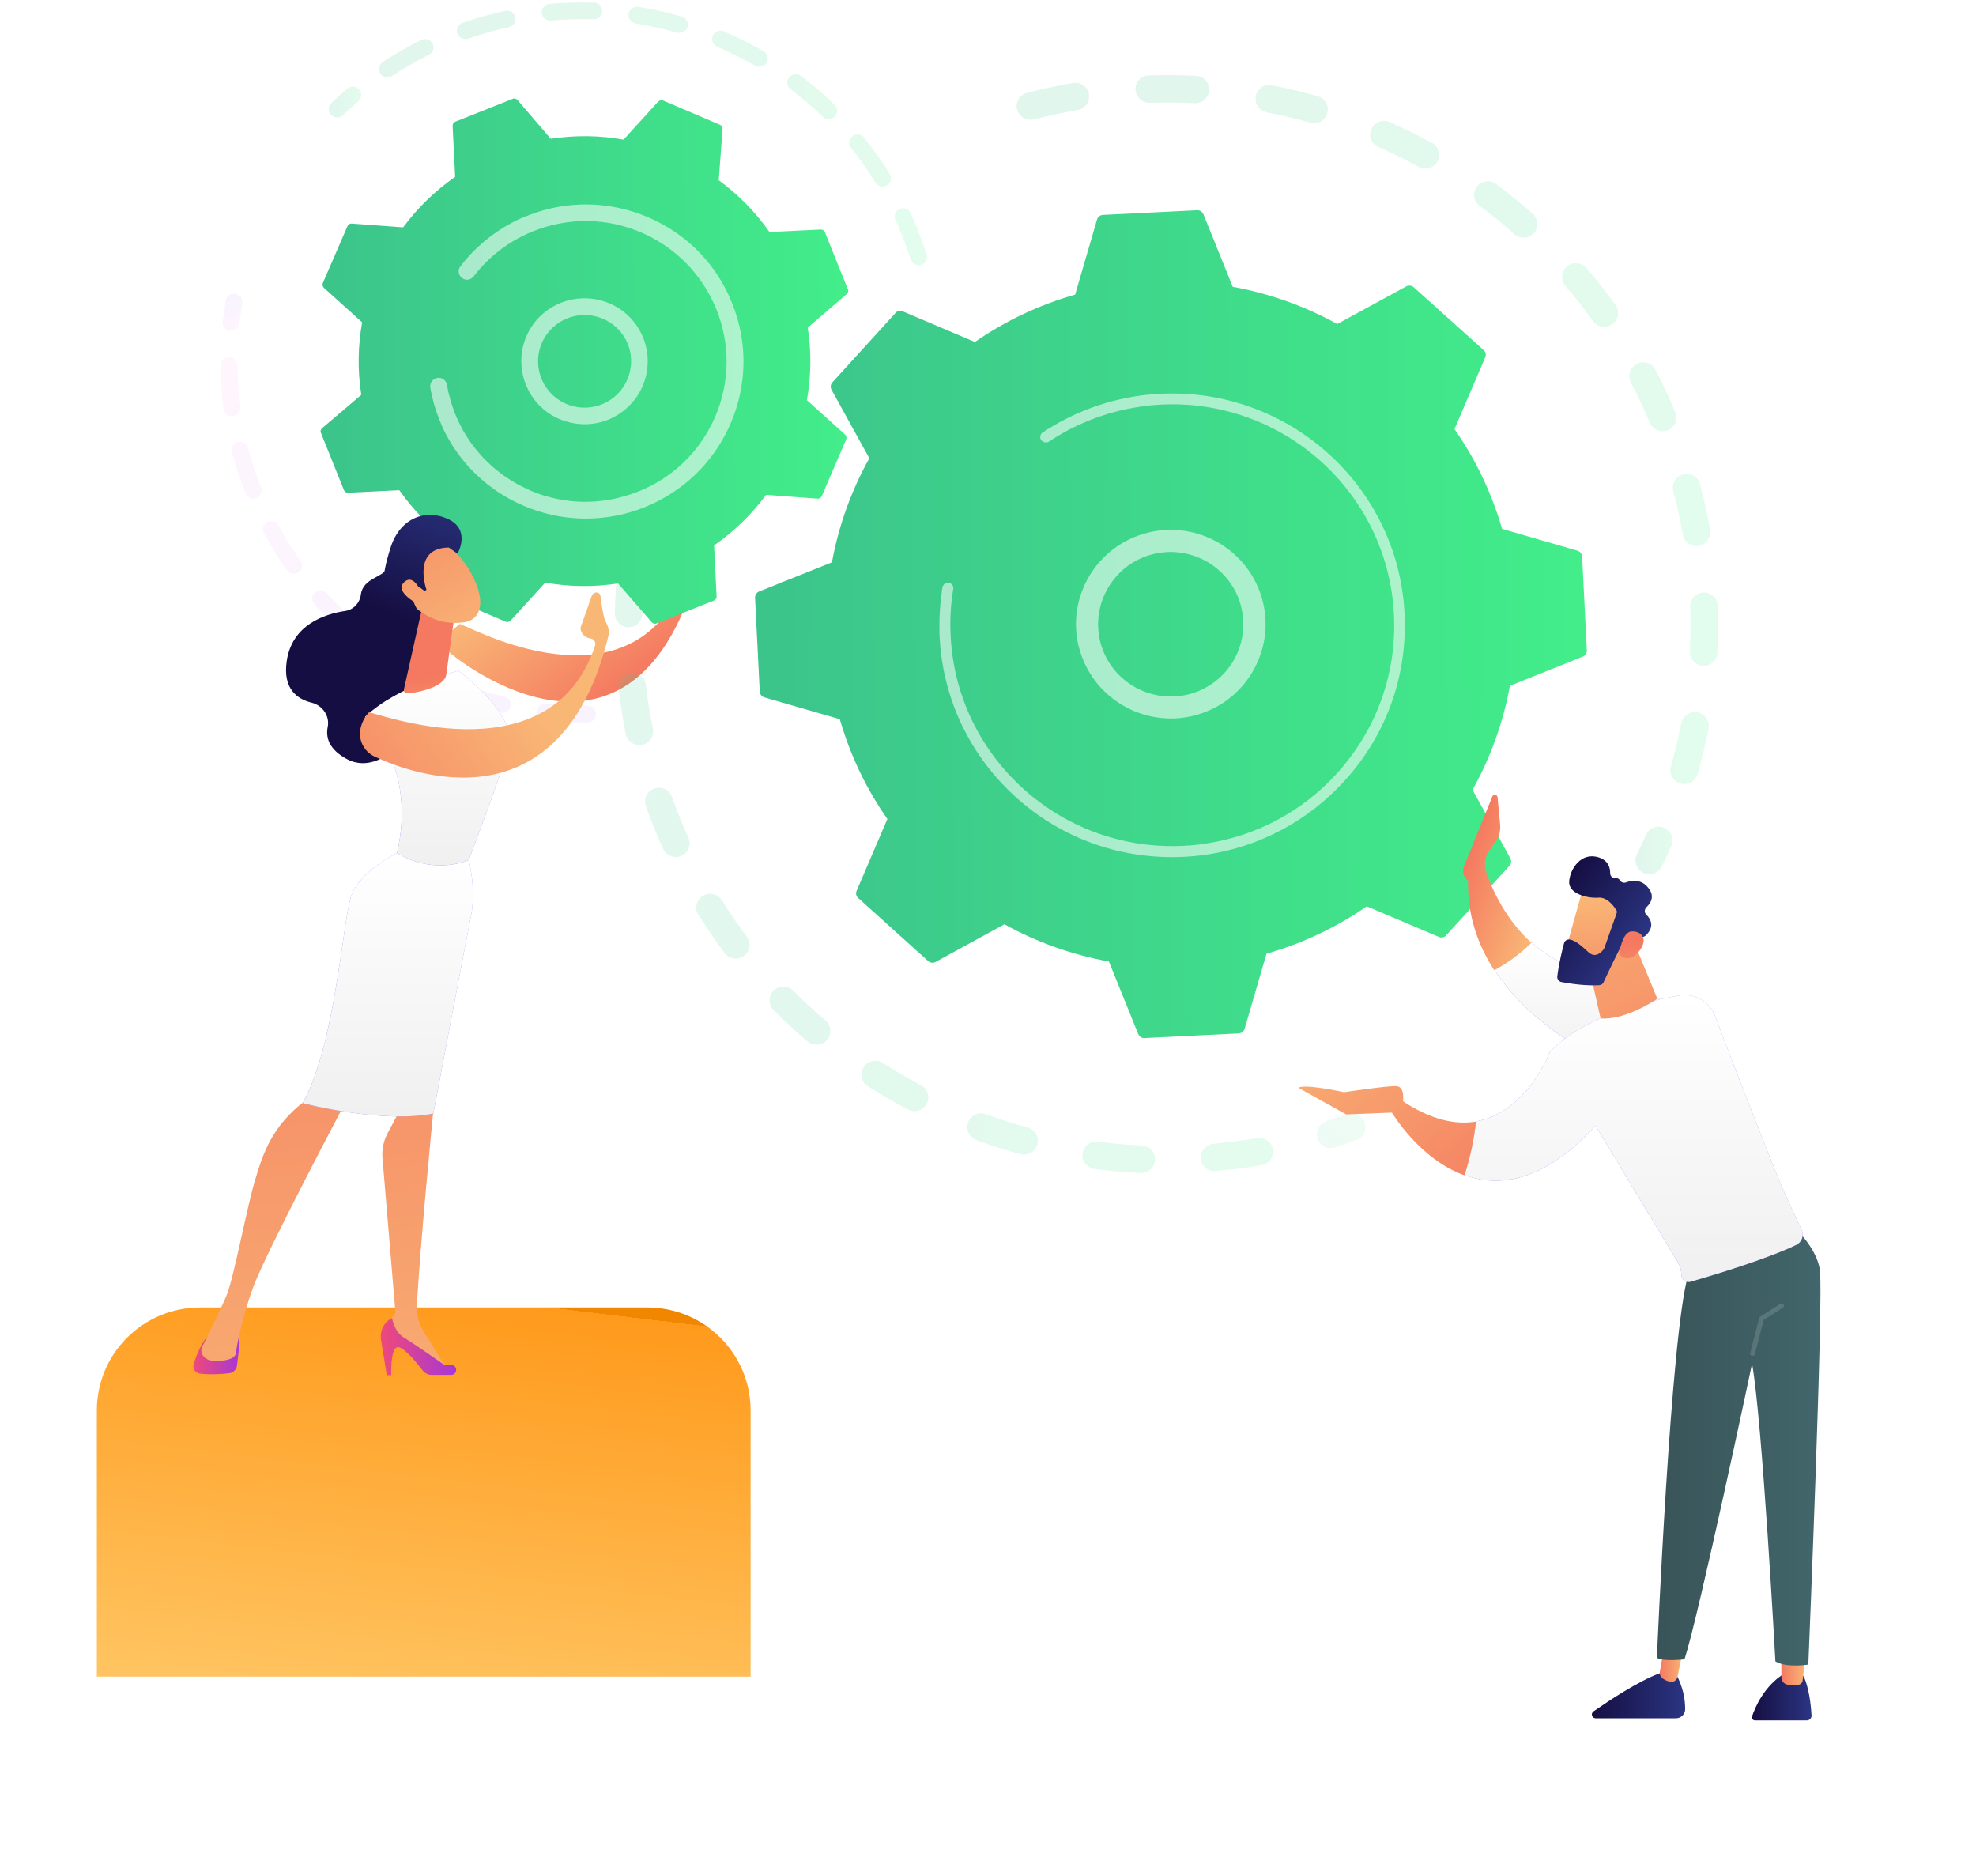
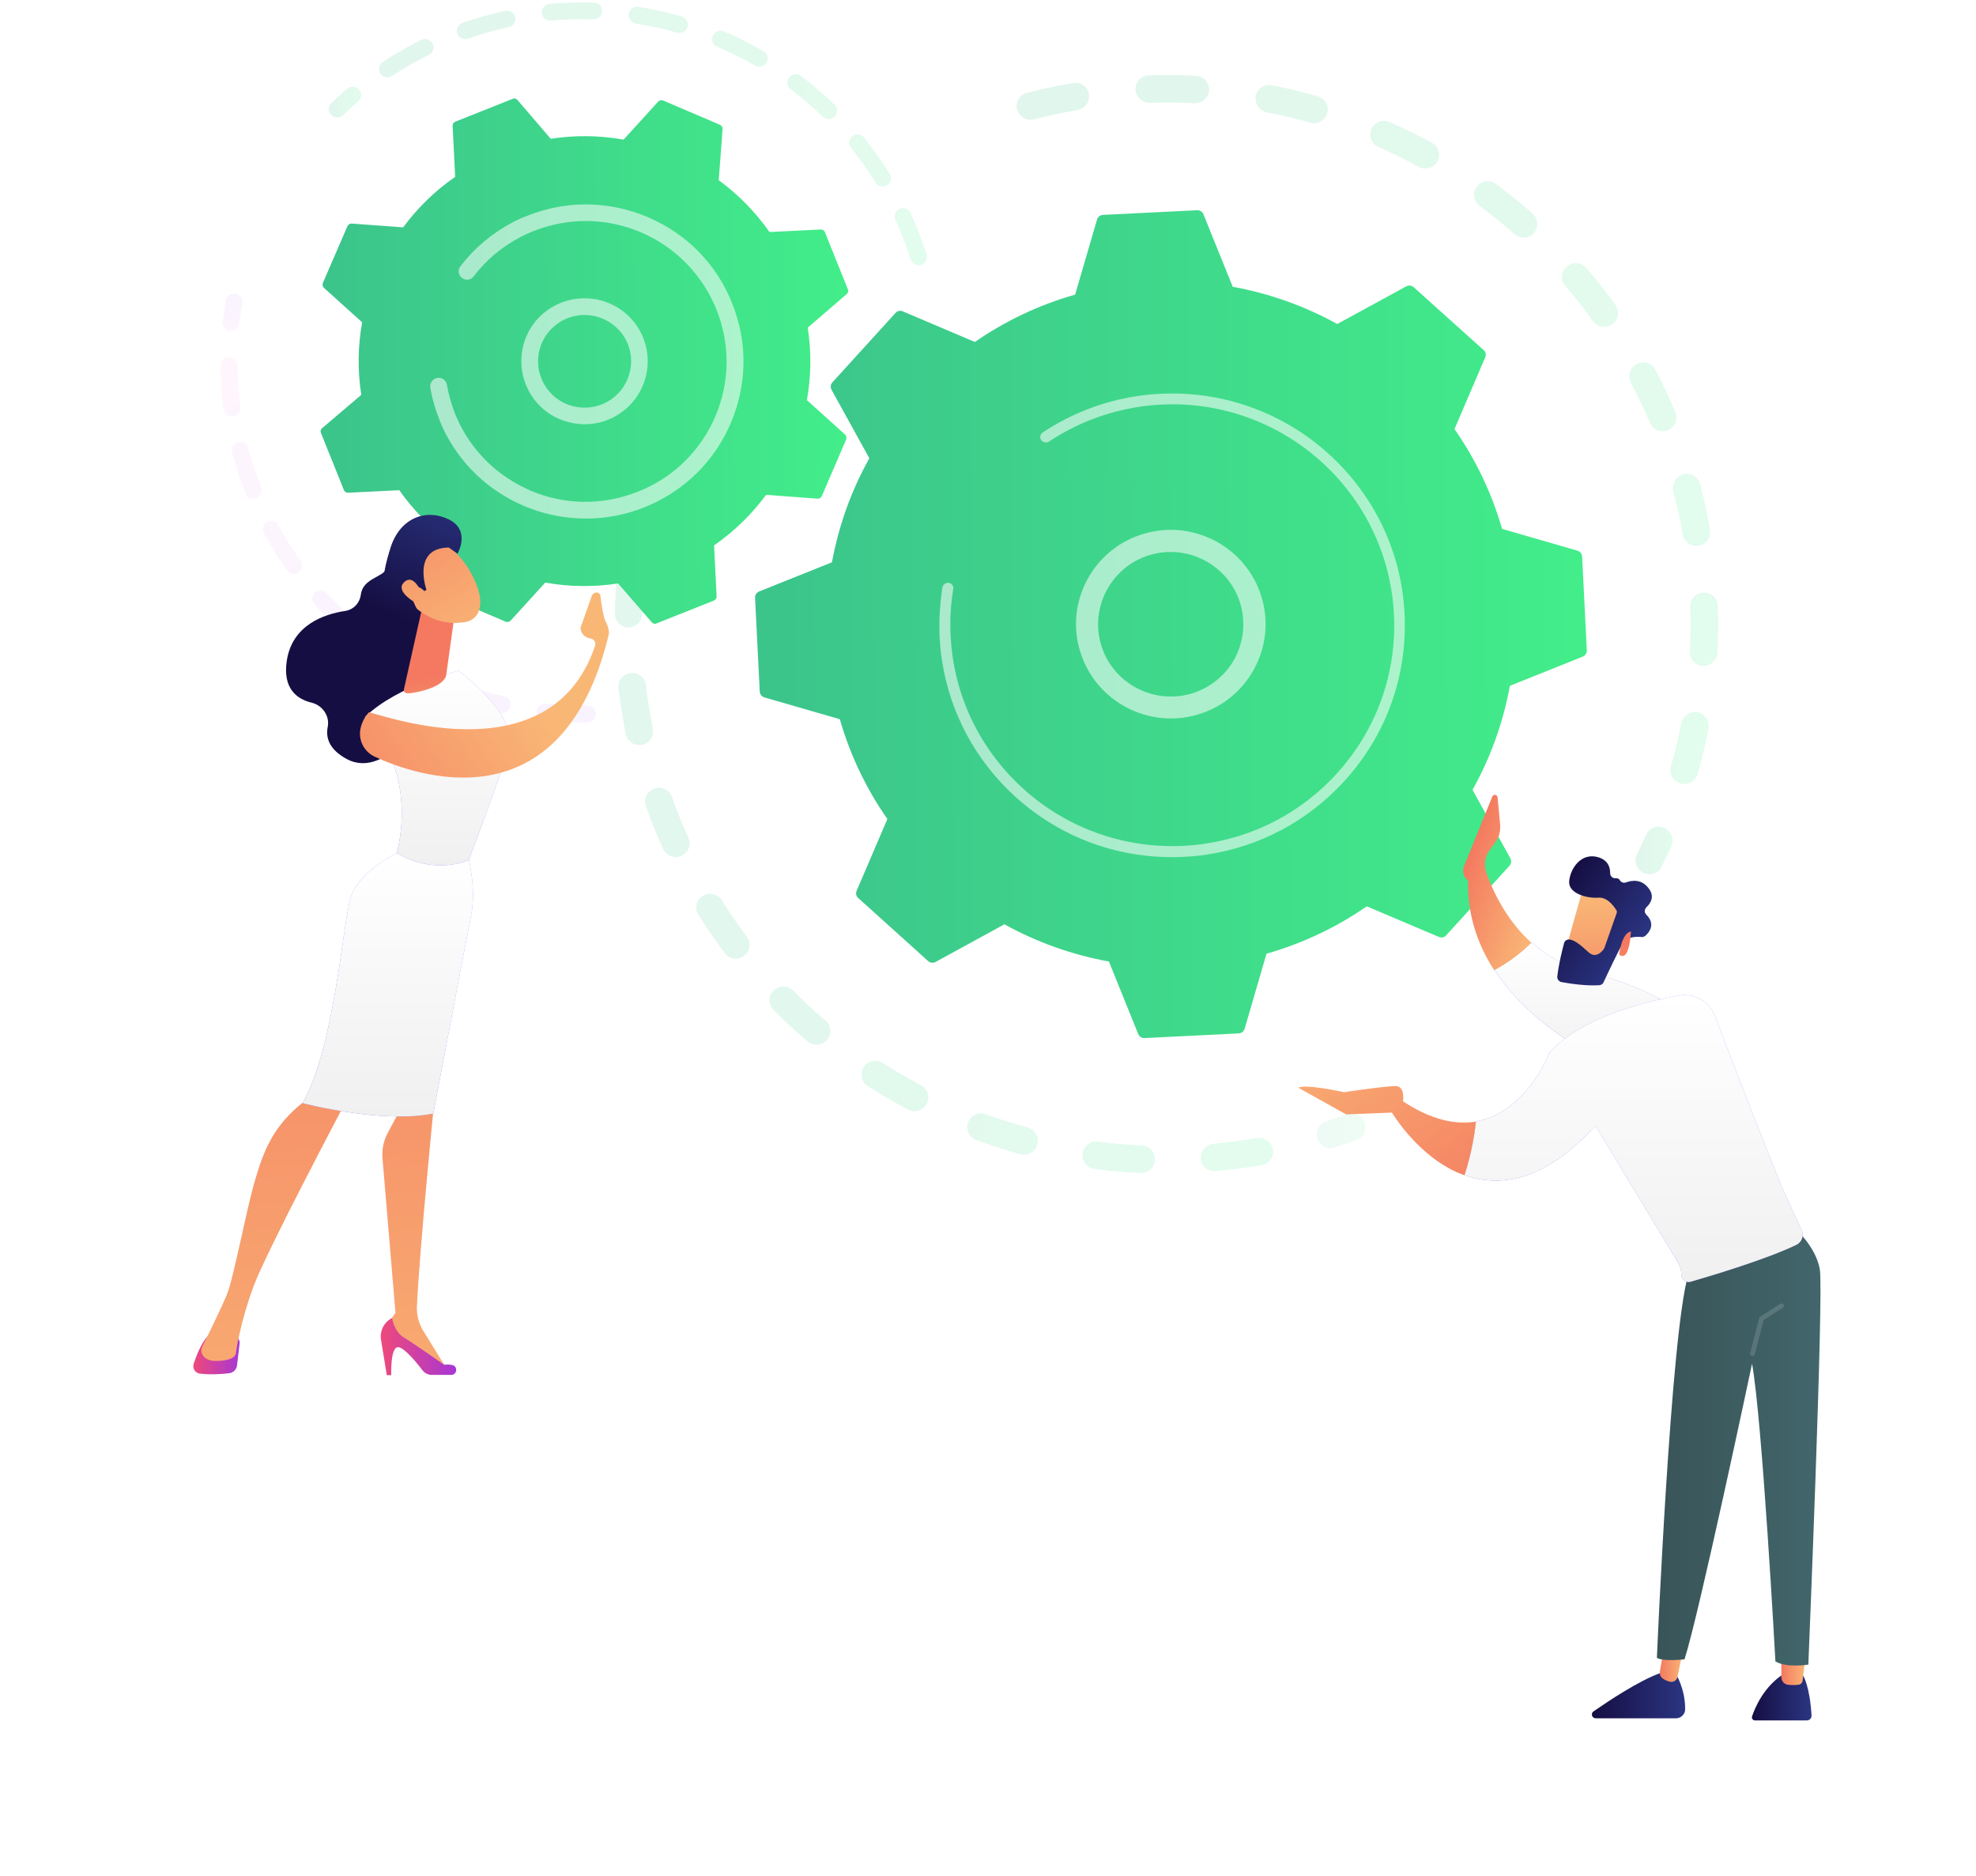
<svg xmlns="http://www.w3.org/2000/svg" width="512" height="486" viewBox="0 0 512 486" fill="none">
-   <path d="M116.616 169.168C116.616 169.168 161.579 207.129 179.685 151.256C179.685 151.256 179.96 149.887 179.3 148.025C178.969 147.093 178.969 143.642 179.024 141.835C179.024 141.287 178.529 140.794 177.979 140.849C177.539 140.904 177.153 141.177 176.933 141.561L173.081 148.846C172.916 150.161 173.796 151.421 175.062 151.749C175.888 151.968 176.328 152.9 175.943 153.667C160.093 184.725 119.643 161.171 119.093 161.664C117.001 163.362 114.635 165.224 116.616 169.168Z" fill="url(#paint0_linear)" />
  <path d="M215.676 99.054C215.181 99.602 215.126 100.368 215.456 100.971L225.252 118.719C220.629 126.99 217.327 136.083 215.566 145.669L196.689 153.228C196.029 153.502 195.589 154.159 195.644 154.871L196.855 179.137C196.91 179.85 197.35 180.452 198.065 180.671L217.602 186.313C220.299 195.68 224.481 204.39 229.93 212.168L221.95 230.792C221.675 231.449 221.84 232.216 222.39 232.654L240.496 248.978C241.047 249.471 241.817 249.526 242.422 249.197L260.253 239.447C268.563 244.048 277.699 247.335 287.33 249.088L294.924 267.876C295.2 268.533 295.86 268.972 296.575 268.917L320.955 267.712C321.671 267.657 322.276 267.219 322.496 266.507L328.165 247.061C337.576 244.377 346.326 240.214 354.141 234.791L372.852 242.733C373.512 243.007 374.283 242.843 374.723 242.295L391.123 224.274C391.619 223.726 391.674 222.959 391.343 222.356L381.547 204.609C386.17 196.337 389.472 187.244 391.233 177.659L410.11 170.099C410.77 169.825 411.211 169.168 411.155 168.456L409.945 144.19C409.89 143.478 409.449 142.875 408.734 142.656L389.197 137.014C386.5 127.647 382.318 118.938 376.87 111.159L384.849 92.535C385.125 91.878 384.959 91.111 384.409 90.673L366.303 74.404C365.753 73.911 364.982 73.856 364.377 74.185L346.491 83.935C338.181 79.334 329.045 76.047 319.414 74.295L311.82 55.506C311.545 54.849 310.884 54.411 310.169 54.465L285.789 55.67C285.073 55.725 284.468 56.163 284.248 56.876L278.579 76.321C269.169 79.005 260.418 83.168 252.604 88.591L233.892 80.649C233.232 80.375 232.461 80.539 232.021 81.087L215.676 99.054Z" fill="url(#paint1_linear)" />
  <path opacity="0.56" d="M279.075 165.335C277.259 153.558 284.414 141.89 296.191 138.33C309.124 134.386 322.882 141.671 326.845 154.544C328.771 160.788 328.11 167.416 325.028 173.168C321.947 178.919 316.828 183.137 310.555 185.054C297.622 188.998 283.863 181.713 279.901 168.84C279.516 167.635 279.24 166.485 279.075 165.335ZM321.947 158.926C321.782 157.994 321.616 157.118 321.341 156.242C318.314 146.382 307.748 140.795 297.842 143.807C287.936 146.82 282.322 157.337 285.349 167.197C288.376 177.057 298.943 182.644 308.849 179.631C313.636 178.152 317.599 174.921 319.965 170.538C321.892 166.868 322.552 162.87 321.947 158.926Z" fill="white" />
  <path opacity="0.56" d="M244.073 171.086C243.742 169.06 243.577 167.033 243.467 164.951C243.412 164.294 243.412 163.637 243.412 162.979C243.357 159.748 243.577 156.571 244.017 153.393C244.017 153.339 244.017 153.284 244.017 153.284C244.017 153.174 244.073 153.065 244.073 152.9C244.128 152.681 244.128 152.408 244.183 152.188C244.293 151.586 244.788 151.093 245.393 150.983C245.558 150.983 245.668 150.983 245.834 150.983C246.604 151.093 247.154 151.86 246.989 152.627C246.329 156.625 246.109 160.734 246.329 164.787C247.32 185.054 258.877 202.364 275.387 211.731C284.577 216.935 295.309 219.673 306.591 219.126C308.572 219.016 310.553 218.852 312.479 218.523C325.522 216.551 337.41 210.252 346.38 200.392C356.672 189.053 361.955 174.428 361.184 159.145C359.588 127.594 332.567 103.273 300.922 104.806C298.996 104.916 297.015 105.08 295.089 105.409C286.779 106.669 278.799 109.736 271.81 114.392C271.644 114.502 271.424 114.612 271.204 114.612C270.654 114.666 270.103 114.447 269.773 114.009C269.333 113.352 269.498 112.475 270.158 112.037C277.533 107.162 285.843 103.93 294.593 102.615C296.63 102.287 298.666 102.122 300.702 102.013C333.943 100.37 362.34 125.95 363.936 159.035C364.706 175.085 359.203 190.423 348.361 202.309C338.951 212.662 326.458 219.29 312.81 221.372C310.773 221.7 308.737 221.864 306.646 221.974C290.521 222.741 275.112 217.263 263.169 206.472C252.823 197.105 246.164 184.726 244.073 171.086Z" fill="white" />
  <g opacity="0.5">
    <path opacity="0.3" d="M263.446 28.063C263.171 26.31 264.271 24.557 266.087 24.064C269.995 23.023 274.012 22.201 278.03 21.489C279.956 21.161 281.827 22.475 282.157 24.393V24.447C282.432 26.365 281.167 28.172 279.24 28.501C275.443 29.158 271.646 29.98 267.903 30.911C265.977 31.404 264.051 30.254 263.556 28.337C263.446 28.282 263.446 28.172 263.446 28.063ZM294.265 23.626C294.265 23.461 294.21 23.352 294.21 23.188C294.155 21.215 295.695 19.572 297.677 19.517C301.749 19.408 305.822 19.408 309.894 19.627C311.875 19.737 313.361 21.38 313.306 23.352C313.196 25.324 311.49 26.803 309.564 26.748C305.712 26.529 301.804 26.529 297.952 26.638C296.081 26.693 294.54 25.379 294.265 23.626ZM325.359 26.091C325.304 25.707 325.304 25.269 325.359 24.886C325.744 22.968 327.615 21.709 329.541 22.092C333.504 22.859 337.521 23.79 341.428 24.94C343.355 25.488 344.455 27.46 343.905 29.323C343.355 31.24 341.373 32.335 339.502 31.788C335.815 30.747 332.018 29.816 328.22 29.103C326.679 28.775 325.579 27.515 325.359 26.091ZM355.077 35.403C354.967 34.745 355.077 34.088 355.352 33.431C356.177 31.623 358.269 30.802 360.085 31.623C363.772 33.266 367.459 35.074 371.037 36.991C372.743 37.922 373.403 40.114 372.467 41.812C371.532 43.51 369.331 44.167 367.624 43.236C364.267 41.373 360.745 39.675 357.223 38.087C356.012 37.594 355.297 36.553 355.077 35.403ZM381.988 51.069C381.823 50.138 382.043 49.206 382.649 48.385C383.804 46.796 386.061 46.468 387.657 47.673C390.904 50.083 394.096 52.657 397.123 55.342C398.608 56.656 398.718 58.902 397.453 60.381C396.132 61.86 393.876 61.969 392.39 60.655C389.528 58.08 386.501 55.67 383.419 53.37C382.649 52.822 382.153 51.945 381.988 51.069ZM404.772 72.268C404.607 71.117 404.992 69.857 405.983 69.036C407.469 67.776 409.725 67.94 411.046 69.419C413.688 72.487 416.219 75.719 418.586 79.005C419.741 80.594 419.356 82.84 417.76 83.99C416.164 85.14 413.908 84.757 412.752 83.168C410.496 80.046 408.129 76.978 405.598 74.075C405.157 73.527 404.882 72.925 404.772 72.268ZM432.839 200.062C432.784 199.569 432.784 199.076 432.949 198.583C433.995 194.913 434.876 191.133 435.646 187.354C436.031 185.437 437.902 184.177 439.829 184.505C441.755 184.889 443.021 186.751 442.69 188.668C441.92 192.612 440.984 196.611 439.884 200.5C439.333 202.417 437.352 203.513 435.481 202.965C433.995 202.582 433.059 201.377 432.839 200.062ZM422.218 97.958C421.998 96.479 422.713 95 424.089 94.288C425.85 93.357 427.996 94.069 428.932 95.767C430.803 99.327 432.564 103.052 434.105 106.777C434.876 108.585 433.995 110.666 432.179 111.433C430.363 112.2 428.272 111.323 427.501 109.516C426.015 106.01 424.364 102.45 422.548 99.108C422.383 98.725 422.273 98.341 422.218 97.958ZM437.902 169.442C437.847 169.223 437.847 168.949 437.847 168.73C438.068 164.895 438.068 161.006 437.957 157.172C437.902 155.2 439.443 153.556 441.425 153.502C443.406 153.447 445.057 154.981 445.112 156.953C445.277 161.006 445.222 165.06 445.002 169.113C444.892 171.085 443.241 172.564 441.26 172.509C439.553 172.4 438.123 171.085 437.902 169.442ZM433.5 126.88C433.225 125.127 434.325 123.374 436.141 122.881C438.068 122.388 439.994 123.539 440.489 125.401C441.535 129.29 442.415 133.289 443.076 137.288V137.342C443.351 139.26 442.085 141.067 440.159 141.396C438.233 141.725 436.362 140.41 436.031 138.493C435.371 134.713 434.545 130.934 433.555 127.209C433.5 127.154 433.5 126.99 433.5 126.88Z" fill="url(#paint2_linear)" />
    <path opacity="0.3" d="M423.813 223.396C423.703 222.684 423.813 221.972 424.143 221.314C424.969 219.671 425.739 217.973 426.51 216.275C427.335 214.467 429.427 213.645 431.243 214.467C433.059 215.289 433.885 217.37 433.059 219.178C432.289 220.931 431.408 222.738 430.582 224.491C429.702 226.244 427.556 226.956 425.794 226.135C424.694 225.532 423.978 224.546 423.813 223.396Z" fill="url(#paint3_linear)" />
  </g>
  <g opacity="0.3">
    <path opacity="0.3" d="M341.263 294.388C340.987 292.69 342.033 290.992 343.739 290.444C345.5 289.896 347.261 289.294 349.022 288.636C350.893 287.979 352.93 288.91 353.59 290.773C354.251 292.635 353.315 294.662 351.444 295.319C349.628 295.976 347.757 296.634 345.885 297.236C344.014 297.839 341.978 296.798 341.373 294.936C341.318 294.771 341.263 294.552 341.263 294.388Z" fill="url(#paint4_linear)" />
    <path opacity="0.5" d="M160.917 183.19C160.697 181.547 160.477 179.958 160.257 178.315C160.037 176.343 161.413 174.59 163.394 174.371C165.375 174.152 167.136 175.521 167.356 177.493C167.796 181.273 168.402 185.053 169.172 188.723C169.558 190.64 168.292 192.557 166.366 192.94C164.439 193.324 162.513 192.064 162.128 190.147C161.688 187.846 161.303 185.491 160.917 183.19ZM159.376 159.527C159.321 159.307 159.321 159.143 159.321 158.924C159.376 154.925 159.651 150.927 160.037 146.983C160.257 145.011 162.018 143.586 163.944 143.806C165.925 144.025 167.356 145.778 167.136 147.695C166.751 151.42 166.531 155.254 166.421 159.034C166.366 161.006 164.77 162.539 162.788 162.539C161.082 162.485 159.596 161.225 159.376 159.527ZM167.191 208.168C166.916 206.525 167.907 204.827 169.558 204.279C171.429 203.622 173.465 204.608 174.125 206.47C175.391 210.031 176.767 213.591 178.363 216.987C179.188 218.795 178.363 220.877 176.547 221.698C174.731 222.52 172.639 221.698 171.814 219.891C170.163 216.275 168.677 212.551 167.356 208.771C167.246 208.607 167.191 208.388 167.191 208.168ZM163.339 129.235C163.284 128.797 163.284 128.304 163.394 127.866C164.329 124.031 165.485 120.142 166.751 116.362C167.356 114.5 169.392 113.514 171.264 114.117C173.135 114.719 174.125 116.746 173.52 118.608C172.309 122.169 171.264 125.839 170.328 129.509C169.833 131.426 167.907 132.576 165.98 132.138C164.549 131.809 163.559 130.604 163.339 129.235ZM180.454 235.666C180.234 234.297 180.839 232.873 182.105 232.106C183.756 231.065 186.013 231.558 187.058 233.256C189.039 236.433 191.241 239.61 193.497 242.623C194.708 244.212 194.378 246.457 192.782 247.608C191.186 248.813 188.984 248.484 187.774 246.896C185.407 243.719 183.096 240.377 181.005 237.036C180.674 236.598 180.509 236.159 180.454 235.666ZM199.441 259.659C199.276 258.563 199.606 257.413 200.486 256.591C201.917 255.222 204.174 255.222 205.55 256.646C208.191 259.33 210.998 261.959 213.915 264.37C215.401 265.629 215.566 267.875 214.3 269.409C213.034 270.888 210.778 271.052 209.237 269.792C206.21 267.218 203.238 264.479 200.431 261.631C199.881 261.028 199.551 260.371 199.441 259.659ZM223.27 278.885C223.16 278.064 223.325 277.187 223.821 276.42C224.866 274.777 227.123 274.284 228.774 275.38C231.966 277.406 235.268 279.378 238.625 281.131C240.386 282.062 241.046 284.199 240.111 285.952C239.175 287.704 237.029 288.362 235.268 287.431C231.746 285.568 228.278 283.541 224.921 281.405C223.931 280.803 223.38 279.871 223.27 278.885ZM250.677 292.525C250.567 291.977 250.622 291.374 250.842 290.772C251.503 288.91 253.594 287.978 255.41 288.636C258.987 289.95 262.619 291.101 266.252 292.087C268.178 292.634 269.279 294.552 268.783 296.469C268.288 298.386 266.307 299.481 264.381 298.988C260.528 297.948 256.676 296.688 252.934 295.318C251.723 294.88 250.897 293.785 250.677 292.525ZM280.505 299.81C280.45 299.481 280.45 299.153 280.505 298.824C280.781 296.852 282.542 295.483 284.523 295.757C288.265 296.25 292.117 296.578 295.86 296.743C297.841 296.852 299.382 298.495 299.272 300.467C299.162 302.439 297.511 303.973 295.53 303.864C291.567 303.699 287.495 303.316 283.587 302.823C281.936 302.604 280.726 301.344 280.505 299.81ZM311.159 300.413C311.159 300.358 311.159 300.248 311.159 300.194C310.994 298.222 312.425 296.524 314.406 296.304C317.158 296.031 319.965 295.702 322.716 295.318C323.707 295.154 324.697 294.99 325.688 294.825C327.614 294.497 329.485 295.811 329.816 297.729C330.201 299.701 328.825 301.508 326.899 301.837C325.853 302.001 324.807 302.166 323.762 302.33C320.845 302.768 317.928 303.097 315.011 303.371C313.14 303.59 311.434 302.275 311.159 300.413Z" fill="url(#paint5_linear)" />
    <path opacity="0.3" d="M173.907 100.478C173.796 99.766 173.907 99.054 174.237 98.342C175.117 96.589 175.998 94.891 176.988 93.193C177.924 91.495 180.125 90.837 181.831 91.768C183.537 92.7 184.198 94.891 183.262 96.589C182.382 98.232 181.501 99.875 180.676 101.519C179.795 103.272 177.649 103.984 175.888 103.107C174.787 102.614 174.072 101.573 173.907 100.478Z" fill="url(#paint6_linear)" />
  </g>
  <g opacity="0.5">
    <path opacity="0.3" d="M85.412 29.268C84.972 28.447 85.137 27.406 85.852 26.694C87.173 25.434 88.549 24.174 89.98 22.969C90.915 22.202 92.236 22.312 93.061 23.188C93.832 24.119 93.722 25.434 92.841 26.256C91.52 27.406 90.2 28.556 88.934 29.816C88.053 30.638 86.678 30.638 85.852 29.761C85.632 29.597 85.522 29.433 85.412 29.268Z" fill="url(#paint7_linear)" />
    <path opacity="0.3" d="M98.454 18.86C97.958 17.875 98.233 16.669 99.169 16.067C101.811 14.314 104.562 12.726 107.369 11.247C107.974 10.918 108.58 10.644 109.185 10.315C110.286 9.768 111.552 10.315 112.102 11.301C112.652 12.342 112.212 13.657 111.111 14.204C110.561 14.478 109.956 14.752 109.405 15.081C106.709 16.45 104.067 18.039 101.59 19.682C100.6 20.34 99.224 20.066 98.564 19.08C98.509 19.025 98.454 18.97 98.454 18.86ZM118.596 8.946C118.541 8.836 118.486 8.782 118.486 8.672C118.101 7.522 118.706 6.317 119.807 5.933C123.439 4.673 127.181 3.633 130.923 2.811C132.079 2.537 133.235 3.304 133.51 4.454C133.785 5.605 133.015 6.755 131.859 7.029C128.282 7.796 124.705 8.836 121.292 10.041C120.247 10.315 119.091 9.877 118.596 8.946ZM140.609 4.18C140.499 3.961 140.389 3.687 140.389 3.359C140.279 2.154 141.16 1.113 142.37 1.003C146.168 0.675 150.075 0.565 153.927 0.675C155.138 0.729 156.074 1.715 156.019 2.92C155.964 4.126 154.973 5.057 153.762 5.002C150.075 4.892 146.388 5.002 142.756 5.331C141.82 5.385 140.995 4.892 140.609 4.18ZM163.118 4.892C162.898 4.509 162.843 4.016 162.898 3.578C163.063 2.427 164.219 1.606 165.374 1.77C169.172 2.373 172.969 3.194 176.656 4.29C177.812 4.619 178.472 5.824 178.142 6.974C177.812 8.124 176.601 8.782 175.446 8.453C171.923 7.467 168.346 6.645 164.714 6.098C163.999 5.933 163.448 5.495 163.118 4.892ZM184.746 11.137C184.471 10.589 184.416 9.932 184.691 9.275C185.187 8.179 186.452 7.686 187.553 8.124C191.075 9.603 194.542 11.356 197.844 13.273C198.89 13.876 199.22 15.191 198.615 16.231C198.009 17.272 196.689 17.601 195.643 16.998C192.506 15.191 189.149 13.547 185.792 12.068C185.352 11.904 184.966 11.52 184.746 11.137ZM204.228 22.366C203.843 21.654 203.898 20.778 204.448 20.066C205.164 19.134 206.54 18.915 207.475 19.627C210.557 21.928 213.474 24.448 216.226 27.132C217.106 27.953 217.106 29.323 216.281 30.199C215.455 31.076 214.079 31.076 213.199 30.254C210.557 27.734 207.805 25.324 204.889 23.133C204.558 22.859 204.338 22.64 204.228 22.366ZM220.298 37.978C219.803 37.101 220.023 35.951 220.848 35.294C221.784 34.527 223.16 34.691 223.875 35.622C226.242 38.58 228.498 41.757 230.534 45.044C231.14 46.085 230.865 47.399 229.819 48.002C228.773 48.604 227.452 48.331 226.847 47.29C224.921 44.167 222.775 41.155 220.518 38.306C220.463 38.197 220.408 38.087 220.298 37.978ZM236.148 67.557C236.093 67.448 236.038 67.338 235.983 67.228C235.047 64.216 233.891 61.203 232.626 58.3C232.46 57.862 232.24 57.423 232.02 56.985C231.525 55.89 232.02 54.63 233.066 54.137C234.167 53.644 235.487 54.082 235.928 55.178C236.148 55.616 236.368 56.109 236.533 56.547C237.854 59.614 239.065 62.737 240.055 65.914C240.44 67.064 239.78 68.269 238.624 68.598C237.689 68.927 236.643 68.488 236.148 67.557Z" fill="url(#paint8_linear)" />
  </g>
  <g opacity="0.3">
    <path opacity="0.3" d="M68.352 138.108C67.801 137.068 68.186 135.753 69.232 135.205C70.278 134.657 71.599 135.041 72.149 136.082C73.855 139.259 75.781 142.326 77.872 145.229C78.533 146.215 78.313 147.53 77.377 148.242C76.386 148.954 75.066 148.68 74.35 147.749C72.204 144.682 70.168 141.45 68.352 138.108C68.352 138.108 68.407 138.108 68.352 138.108ZM63.729 128.084C63.674 128.029 63.674 127.92 63.619 127.865C62.243 124.359 61.087 120.744 60.096 117.129C59.821 115.978 60.482 114.773 61.637 114.499C62.793 114.226 64.004 114.883 64.279 116.033C65.16 119.484 66.315 122.935 67.636 126.276C68.076 127.372 67.526 128.632 66.425 129.07C65.38 129.508 64.224 129.07 63.729 128.084ZM81.174 156.075C80.734 155.253 80.899 154.158 81.615 153.501C82.495 152.679 83.871 152.788 84.697 153.665C87.118 156.294 89.76 158.869 92.456 161.169C93.337 161.936 93.447 163.306 92.676 164.237C91.906 165.113 90.53 165.223 89.594 164.456C86.733 161.991 83.981 159.362 81.45 156.568C81.34 156.404 81.229 156.239 81.174 156.075ZM58.17 106.721C58.06 106.502 58.005 106.283 57.95 106.009C57.455 102.284 57.18 98.505 57.18 94.725C57.18 93.52 58.115 92.534 59.326 92.534C60.537 92.534 61.472 93.465 61.527 94.67C61.582 98.231 61.803 101.846 62.298 105.406C62.463 106.612 61.637 107.652 60.427 107.817C59.436 107.981 58.556 107.543 58.17 106.721ZM97.905 170.481C97.574 169.824 97.574 168.948 98.015 168.29C98.675 167.304 100.051 167.03 101.042 167.688C104.013 169.66 107.15 171.522 110.397 173.111C111.443 173.658 111.883 174.973 111.333 176.014C110.782 177.055 109.462 177.493 108.416 176.945C105.059 175.247 101.757 173.33 98.62 171.248C98.29 171.084 98.07 170.81 97.905 170.481ZM117.662 180.451C117.386 179.958 117.331 179.3 117.552 178.698C117.937 177.602 119.203 177 120.303 177.383C123.715 178.588 127.182 179.629 130.705 180.451C131.86 180.725 132.576 181.875 132.301 183.025C132.025 184.176 130.87 184.888 129.714 184.614C126.027 183.792 122.395 182.697 118.817 181.382C118.322 181.272 117.882 180.889 117.662 180.451ZM139.235 185.435C139.07 185.052 138.96 184.669 139.015 184.23C139.125 183.025 140.225 182.204 141.381 182.313C144.958 182.697 148.591 182.861 152.223 182.806C153.434 182.806 154.424 183.737 154.424 184.942C154.424 186.148 153.489 187.134 152.278 187.134C148.536 187.188 144.683 187.024 140.941 186.641C140.17 186.476 139.565 186.038 139.235 185.435Z" fill="url(#paint9_linear)" />
    <path opacity="0.3" d="M57.95 84.592C57.73 84.209 57.675 83.77 57.73 83.332C57.95 81.47 58.225 79.662 58.5 77.854C58.72 76.704 59.821 75.882 61.032 76.102C62.188 76.321 63.013 77.416 62.793 78.621C62.518 80.319 62.243 82.072 62.022 83.825C61.912 85.03 60.812 85.852 59.601 85.742C58.886 85.633 58.28 85.195 57.95 84.592Z" fill="url(#paint10_linear)" />
  </g>
  <path d="M83.651 73.309C83.486 73.747 83.596 74.24 83.926 74.568L93.832 83.497C92.731 89.632 92.621 95.931 93.612 102.286L83.431 110.94C83.1 111.269 82.935 111.762 83.155 112.145L89.099 126.935C89.264 127.373 89.704 127.647 90.145 127.647L103.463 126.99C107.15 132.248 111.608 136.74 116.616 140.41L115.625 153.666C115.57 154.104 115.845 154.543 116.286 154.762L131.035 161.061C131.475 161.225 131.97 161.116 132.3 160.787L141.271 150.927C147.435 152.023 153.764 152.132 160.147 151.146L168.898 161.225C169.228 161.554 169.723 161.718 170.109 161.499L184.968 155.583C185.408 155.419 185.683 154.981 185.683 154.543L185.023 141.287C190.306 137.617 194.819 133.18 198.506 128.195L211.824 129.181C212.264 129.236 212.705 128.962 212.925 128.524L219.254 113.843C219.419 113.405 219.309 112.912 218.978 112.584L209.072 103.655C210.173 97.52 210.283 91.221 209.293 84.867L219.419 76.157C219.749 75.828 219.914 75.335 219.694 74.952L213.75 60.162C213.585 59.724 213.145 59.45 212.705 59.45L199.386 60.107C195.699 54.849 191.241 50.357 186.233 46.687L187.224 33.431C187.279 32.993 187.004 32.555 186.564 32.336L171.815 26.036C171.374 25.872 170.879 25.981 170.549 26.31L161.578 36.17C155.415 35.074 149.086 34.965 142.702 35.951L134.062 25.872C133.731 25.543 133.236 25.379 132.851 25.598L117.992 31.514C117.551 31.678 117.276 32.116 117.276 32.555L117.937 45.811C112.653 49.481 108.141 53.918 104.453 58.902L91.135 57.916C90.695 57.861 90.255 58.135 90.035 58.574L83.651 73.309Z" fill="url(#paint11_linear)" />
  <path opacity="0.56" d="M136.922 101.081C135.326 98.013 134.721 94.508 135.271 91.002C135.987 86.675 138.298 82.895 141.82 80.375C149.14 75.117 159.431 76.705 164.714 83.991C169.997 91.276 168.401 101.519 161.082 106.778C157.56 109.352 153.212 110.393 148.864 109.681C144.517 108.969 140.719 106.668 138.188 103.162C137.693 102.505 137.252 101.793 136.922 101.081ZM162.183 88.044C161.907 87.551 161.577 87.003 161.247 86.565C157.34 81.197 149.8 79.992 144.407 83.881C141.82 85.743 140.059 88.537 139.564 91.714C139.068 94.891 139.839 98.068 141.71 100.643C143.581 103.217 146.388 104.97 149.58 105.463C152.772 105.956 155.964 105.189 158.55 103.327C163.448 99.766 164.879 93.248 162.183 88.044Z" fill="white" />
  <path opacity="0.56" d="M115.57 112.528C114.91 111.323 114.36 110.063 113.864 108.749C112.819 106.174 112.048 103.49 111.553 100.806C111.553 100.697 111.498 100.587 111.498 100.423C111.333 99.492 111.828 98.56 112.654 98.122C112.874 98.013 113.094 97.958 113.314 97.903C114.47 97.684 115.625 98.505 115.791 99.656C116.231 102.176 116.946 104.695 117.882 107.105C117.937 107.215 117.992 107.379 118.047 107.489C120.358 113.131 124.046 118.006 128.668 121.786C131.2 123.812 134.007 125.565 137.034 126.88C137.034 126.88 137.089 126.88 137.089 126.935C137.144 126.989 137.254 126.989 137.309 127.044C146.279 130.879 156.185 130.988 165.266 127.373C166.422 126.935 167.577 126.387 168.678 125.839C176.107 122.005 181.941 115.76 185.298 107.982C189.15 99.053 189.261 89.193 185.628 80.155C181.996 71.172 175.062 64.051 166.146 60.217C157.176 56.382 147.27 56.273 138.189 59.888C137.034 60.326 135.933 60.874 134.832 61.422C130.099 63.886 125.972 67.338 122.725 71.61C122.505 71.884 122.285 72.048 122.009 72.213C121.294 72.596 120.358 72.541 119.698 71.993C118.762 71.281 118.542 69.912 119.313 68.981C122.945 64.215 127.568 60.381 132.851 57.587C134.062 56.93 135.328 56.382 136.648 55.889C146.775 51.836 157.891 52 167.907 56.273C177.924 60.545 185.683 68.433 189.701 78.567C193.773 88.646 193.608 99.711 189.316 109.68C185.573 118.389 179.079 125.346 170.769 129.673C169.558 130.331 168.238 130.879 166.972 131.426C147.325 139.259 125.146 130.769 115.57 112.528Z" fill="white" />
  <g filter="url(#filter0_d)">
    <path d="M467.236 422.129C467.236 422.129 468.942 424.813 469.382 432.372C469.437 433.084 468.887 433.686 468.171 433.686H454.743C454.193 433.686 453.808 433.139 453.973 432.646C454.743 430.345 457.11 424.703 462.448 421.471L467.236 422.129Z" fill="url(#paint12_linear)" />
    <path d="M467.84 417.033L467.069 423.387C467.014 423.935 466.574 424.373 466.024 424.428C465.308 424.538 464.208 424.592 463.162 424.428C462.226 424.264 461.566 423.442 461.566 422.511V416.376L467.84 417.033Z" fill="url(#paint13_linear)" />
    <path d="M434.105 421.415C434.105 421.415 436.692 425.359 436.637 430.836C436.637 432.096 435.536 433.137 434.27 433.137H413.467C412.477 433.137 412.092 431.877 412.917 431.329C416.88 428.591 424.584 423.442 430.198 421.415H434.105V421.415Z" fill="url(#paint14_linear)" />
    <path d="M436.251 414.567L434.655 422.401C434.49 423.277 433.609 423.879 432.729 423.66C432.178 423.551 431.573 423.332 430.913 422.893C430.252 422.51 429.977 421.743 430.087 421.031L431.738 411.555L436.251 414.567Z" fill="url(#paint15_linear)" />
    <path d="M464.869 305.946C464.869 305.946 470.482 310.876 471.528 316.792C472.573 322.708 468.556 419.224 468.556 419.224C468.556 419.224 462.942 420.156 460.026 418.403C460.026 418.403 456.614 355.793 453.972 341.277C453.972 341.277 440.269 406.133 436.471 417.855C436.471 417.855 431.078 418.512 429.317 417.472C429.317 417.472 432.894 333.389 437.407 318.435L464.869 305.946Z" fill="url(#paint16_linear)" />
    <path d="M454.137 339.25C454.412 339.25 454.633 339.086 454.688 338.812L456.999 329.938L461.952 326.761C462.227 326.597 462.337 326.213 462.117 325.939C461.952 325.665 461.567 325.556 461.291 325.775L456.118 329.062C456.008 329.116 455.898 329.281 455.843 329.39L453.477 338.538C453.367 338.867 453.587 339.195 453.917 339.25C454.027 339.25 454.082 339.25 454.137 339.25Z" fill="#F3F3F3" fill-opacity="0.15" />
    <path d="M409.944 239.282C432.893 245.362 437.076 251.99 437.076 251.99L420.346 265.027C420.346 265.027 398.607 256.811 387.215 239.227C391.288 237.091 394.59 234.352 396.846 232.106C400.313 235.283 404.606 237.913 409.944 239.282Z" fill="url(#paint17_linear)" />
    <path d="M409.944 239.282C432.893 245.362 437.076 251.99 437.076 251.99L420.346 265.027C420.346 265.027 398.607 256.811 387.215 239.227C391.288 237.091 394.59 234.352 396.846 232.106C400.313 235.283 404.606 237.913 409.944 239.282Z" fill="url(#paint18_linear)" />
    <path d="M386.666 194.366C386.941 193.654 387.987 193.818 388.042 194.585L388.702 201.651C388.812 203.02 388.537 204.39 387.877 205.595L385.62 208.772C384.685 210.361 384.52 212.278 385.125 214.031C386.556 218.194 390.023 226.136 396.792 232.217C394.536 234.462 391.234 237.201 387.161 239.338C382.979 232.874 380.172 225.15 380.392 216.112C379.236 215.236 378.796 213.757 379.346 212.387L386.666 194.366Z" fill="url(#paint19_linear)" />
    <path d="M401.578 260.536C409.888 251.607 425.793 247.553 434.983 245.91C439.001 245.198 442.963 247.389 444.394 251.223C448.522 262.288 459.804 291.101 461.95 296.031C463.766 300.084 465.582 304.028 466.793 306.548C467.508 308.027 466.903 309.78 465.417 310.492C457.657 314.217 443.789 318.38 438.12 320.023C436.855 320.407 435.644 319.475 435.644 318.161C435.644 317.065 435.369 316.025 434.763 315.039L413.41 279.598C400.092 294.278 388.425 295.648 379.455 292.416C380.94 287.76 381.931 283.158 382.426 278.502C395.689 276.257 401.578 260.536 401.578 260.536Z" fill="url(#paint20_linear)" />
    <path d="M401.578 260.536C409.888 251.607 425.793 247.553 434.983 245.91C439.001 245.198 442.963 247.389 444.394 251.223C448.522 262.288 459.804 291.101 461.95 296.031C463.766 300.084 465.582 304.028 466.793 306.548C467.508 308.027 466.903 309.78 465.417 310.492C457.657 314.217 443.789 318.38 438.12 320.023C436.855 320.407 435.644 319.475 435.644 318.161C435.644 317.065 435.369 316.025 434.763 315.039L413.41 279.598C400.092 294.278 388.425 295.648 379.455 292.416C380.94 287.76 381.931 283.158 382.426 278.502C395.689 276.257 401.578 260.536 401.578 260.536Z" fill="url(#paint21_linear)" />
    <path d="M360.58 276.092L362.947 272.915C370.706 278.174 377.145 279.434 382.428 278.557C381.933 283.213 380.943 287.869 379.457 292.471C367.679 288.253 360.58 276.092 360.58 276.092Z" fill="url(#paint22_linear)" />
    <path d="M362.285 276.147L348.802 276.695L336.419 269.793C338.181 268.697 348.252 270.943 348.252 270.943C348.252 270.943 358.763 269.355 361.625 269.355C363.991 269.355 363.661 272.751 363.441 273.901C363.386 274.12 363.386 274.284 363.386 274.284L362.285 276.147Z" fill="url(#paint23_linear)" />
-     <path d="M422.327 229.479L429.427 246.733C429.427 246.733 421.282 252.375 414.733 251.827L411.21 236.326L422.327 229.479Z" fill="url(#paint24_linear)" />
    <path d="M410.33 217.701C410.164 217.92 405.211 235.832 405.211 235.832L415.558 238.462L422.822 222.193C422.767 222.193 413.081 213.867 410.33 217.701Z" fill="url(#paint25_linear)" />
    <path d="M418.86 224.658L415.723 233.531C415.668 233.641 415.613 233.751 415.558 233.86C415.118 234.463 413.522 236.435 411.596 234.682C409.835 233.093 408.239 231.614 406.753 231.395C406.092 231.286 405.432 231.669 405.267 232.326C404.826 233.97 403.891 237.64 403.506 240.981C403.451 241.638 403.891 242.241 404.551 242.405C406.588 242.789 410.825 243.446 414.402 243.227C414.898 243.172 415.338 242.898 415.503 242.46C416.494 240.324 419.521 233.86 420.621 232.162C421.667 230.574 424.253 230.628 425.354 230.738C425.684 230.793 426.07 230.628 426.345 230.409C427.28 229.588 429.096 227.451 426.565 224.932C426.015 224.384 426.07 223.562 426.62 223.014C427.721 221.974 428.876 220.166 427.06 217.975C425.244 215.674 422.768 216.058 421.282 216.605C420.676 216.825 420.016 216.551 419.686 216.003C419.521 215.674 419.19 215.455 418.585 215.51C417.814 215.565 417.209 214.962 417.209 214.195C417.209 212.716 416.714 210.909 414.182 210.087C409.669 208.718 406.863 213.045 406.588 216.277C406.312 219.509 411.265 220.768 414.182 220.549C416.384 220.385 418.035 222.576 418.695 223.617C418.97 223.891 419.025 224.274 418.86 224.658Z" fill="url(#paint26_linear)" />
-     <path d="M419.52 235.228C419.52 235.228 420.235 229.587 422.602 229.313C424.968 229.039 427.225 230.956 424.913 234.133C421.997 238.077 419.52 235.228 419.52 235.228Z" fill="url(#paint27_linear)" />
-   </g>
-   <path d="M194.488 434.344H25.094V365.38C25.094 350.645 37.092 338.703 51.896 338.703H167.686C182.49 338.703 194.488 350.645 194.488 365.38V434.344Z" fill="url(#paint28_linear)" />
+     <path d="M419.52 235.228C419.52 235.228 420.235 229.587 422.602 229.313C421.997 238.077 419.52 235.228 419.52 235.228Z" fill="url(#paint27_linear)" />
+   </g>
  <g filter="url(#filter1_d)">
    <path d="M105.72 130.387C105.72 130.387 100.932 132.687 100.052 135.371C99.337 137.508 94.053 137.782 93.503 141.999C93.228 144.191 91.632 145.943 89.43 146.272C83.982 147.094 75.672 149.887 74.296 159.254C73.251 166.43 76.938 169.114 80.79 170.045C83.597 170.757 85.468 173.496 84.918 176.29C84.367 179.029 85.193 182.151 89.926 184.671C100.547 190.258 111.169 171.469 111.169 171.469L113.315 138.658L105.72 130.387Z" fill="url(#paint29_linear)" />
    <path d="M62.078 336.128L61.417 341.715C61.307 342.756 60.427 343.632 59.381 343.742C57.565 343.961 54.648 344.18 51.841 343.851C50.576 343.742 49.805 342.482 50.19 341.277C50.906 339.086 52.172 335.854 53.988 333.937H60.262C61.307 333.937 62.243 334.977 62.078 336.128Z" fill="url(#paint30_linear)" />
    <path d="M111.167 270.232L112.213 276.422C112.213 276.422 108.691 312.136 108.03 326.433C107.92 328.679 108.526 330.87 109.681 332.787L115.845 342.757L100.216 333.554L99.885 331.637L102.472 328.131L99.115 288.144C98.895 285.789 99.39 283.433 100.546 281.352L103.793 275.272L111.167 270.232Z" fill="url(#paint31_linear)" />
    <path d="M116.891 344.181H111.883C110.948 344.181 110.067 343.743 109.517 343.03C107.976 341.004 104.729 337.06 103.188 337.005C101.097 336.841 101.372 344.236 101.372 344.236H100.216L98.73 335.088C98.345 332.787 99.501 330.487 101.592 329.446C101.592 329.446 102.087 332.951 104.619 334.485C107.205 336.019 115.075 341.551 115.075 341.551C115.075 341.551 116.066 341.387 117.111 341.606C118.707 341.88 118.487 344.181 116.891 344.181Z" fill="url(#paint32_linear)" />
    <path d="M89.704 273.19C89.704 273.19 68.957 312.355 65.655 321.339C62.353 330.267 61.197 337.772 61.142 338.429C61.087 339.524 59.711 340.565 55.914 340.565C53.933 340.565 52.997 339.798 52.502 339.031C52.117 338.374 52.061 337.552 52.392 336.895C53.602 334.485 57.4 326.761 58.831 323.256C60.537 319.093 64.114 300.085 66.15 293.512C68.131 286.939 70.388 279.763 79.028 273.19C79.028 273.19 84.972 267.383 89.704 273.19Z" fill="url(#paint33_linear)" />
    <path d="M102.858 208.992C108.196 186.424 94.658 173.661 94.658 173.661C103.188 165.499 118.817 161.774 118.817 161.774C118.817 161.774 133.677 172.62 131.916 181.055C130.87 186.04 121.459 210.799 121.459 210.799C121.459 210.799 112.709 214.908 102.858 208.992Z" fill="url(#paint34_linear)" />
    <path d="M102.858 208.992C108.196 186.424 94.658 173.661 94.658 173.661C103.188 165.499 118.817 161.774 118.817 161.774C118.817 161.774 133.677 172.62 131.916 181.055C130.87 186.04 121.459 210.799 121.459 210.799C121.459 210.799 112.709 214.908 102.858 208.992Z" fill="url(#paint35_linear)" />
    <path d="M90.97 220.166C93.171 213.647 102.857 208.991 102.857 208.991C112.763 214.907 121.459 210.799 121.459 210.799C121.459 210.799 123.44 218.248 122.064 225.15C120.688 232.052 112.268 276.476 112.268 276.476C98.95 279.16 78.422 273.792 78.422 273.792C86.897 258.729 88.769 226.684 90.97 220.166Z" fill="url(#paint36_linear)" />
    <path d="M90.97 220.166C93.171 213.647 102.857 208.991 102.857 208.991C112.763 214.907 121.459 210.799 121.459 210.799C121.459 210.799 123.44 218.248 122.064 225.15C120.688 232.052 112.268 276.476 112.268 276.476C98.95 279.16 78.422 273.792 78.422 273.792C86.897 258.729 88.769 226.684 90.97 220.166Z" fill="url(#paint37_linear)" />
    <path d="M109.077 146.82L104.729 166.266C104.289 167.964 105.885 167.69 107.646 167.361C110.508 166.814 114.195 165.718 115.406 163.527C115.516 163.308 115.571 163.034 115.626 162.815L117.497 149.34C117.662 148.244 117.057 147.203 116.066 146.765L112.434 145.177C111.003 144.574 109.407 145.341 109.077 146.82Z" fill="url(#paint38_linear)" />
    <path d="M114.14 128.305C114.14 128.305 119.313 130.496 122.78 137.891C126.302 145.286 123.66 148.737 120.358 149.175C117.056 149.668 112.158 149.558 106.93 144.793C101.812 139.972 107.481 125.73 114.14 128.305Z" fill="url(#paint39_linear)" />
    <path d="M110.508 140.795C110.508 140.795 106.601 129.949 116.287 129.839L118.543 131.428C118.543 131.428 122.066 125.402 116.287 122.554C110.453 119.706 103.684 122.061 101.208 129.839C98.731 137.618 98.291 142.876 102.419 146.601C106.546 150.326 108.252 146.108 108.252 146.108C108.252 146.108 105.996 142.602 106.931 140.74C107.867 138.877 109.958 141.123 109.958 141.123L110.508 140.795Z" fill="url(#paint40_linear)" />
    <path d="M109.408 142.055C109.408 142.055 107.427 136.468 104.84 138.713C102.199 140.959 106.986 143.863 108.858 144.848L109.408 142.055Z" fill="url(#paint41_linear)" />
    <path d="M97.079 184.014C107.205 188.725 145.728 202.858 157.781 152.189C157.781 152.189 157.891 150.655 156.845 148.848C156.35 147.916 155.799 144.246 155.579 142.384C155.524 141.781 154.919 141.398 154.313 141.508C153.873 141.617 153.488 141.946 153.323 142.384L150.406 150.655C150.461 152.079 151.562 153.23 152.993 153.394C153.873 153.504 154.479 154.38 154.203 155.257C142.371 190.478 96.088 172.018 95.538 172.566C94.657 173.552 93.832 174.921 93.446 176.565C92.731 179.632 94.272 182.7 97.079 184.014Z" fill="url(#paint42_linear)" />
  </g>
  <defs>
    <filter id="filter0_d" x="296.419" y="165.911" width="215.282" height="319.775" filterUnits="userSpaceOnUse" color-interpolation-filters="sRGB">
      <feFlood flood-opacity="0" result="BackgroundImageFix" />
      <feColorMatrix in="SourceAlpha" type="matrix" values="0 0 0 0 0 0 0 0 0 0 0 0 0 0 0 0 0 0 127 0" />
      <feOffset dy="12" />
      <feGaussianBlur stdDeviation="20" />
      <feColorMatrix type="matrix" values="0 0 0 0 0.33 0 0 0 0 0.604 0 0 0 0 0.52 0 0 0 0.36 0" />
      <feBlend mode="normal" in2="BackgroundImageFix" result="effect1_dropShadow" />
      <feBlend mode="normal" in="SourceGraphic" in2="effect1_dropShadow" result="shape" />
    </filter>
    <filter id="filter1_d" x="0.091" y="83.389" width="207.693" height="322.846" filterUnits="userSpaceOnUse" color-interpolation-filters="sRGB">
      <feFlood flood-opacity="0" result="BackgroundImageFix" />
      <feColorMatrix in="SourceAlpha" type="matrix" values="0 0 0 0 0 0 0 0 0 0 0 0 0 0 0 0 0 0 127 0" />
      <feOffset dy="12" />
      <feGaussianBlur stdDeviation="25" />
      <feColorMatrix type="matrix" values="0 0 0 0 0.821 0 0 0 0 0.887 0 0 0 0 0.867 0 0 0 1 0" />
      <feBlend mode="normal" in2="BackgroundImageFix" result="effect1_dropShadow" />
      <feBlend mode="normal" in="SourceGraphic" in2="effect1_dropShadow" result="shape" />
    </filter>
    <linearGradient id="paint0_linear" x1="140.48" y1="145.656" x2="163.671" y2="176.661" gradientUnits="userSpaceOnUse">
      <stop stop-color="#F9B776" />
      <stop offset="1" stop-color="#F47960" />
    </linearGradient>
    <linearGradient id="paint1_linear" x1="203.496" y1="192.387" x2="444.04" y2="191.303" gradientUnits="userSpaceOnUse">
      <stop stop-color="#3CC58B" />
      <stop offset="1" stop-color="#43F48A" />
    </linearGradient>
    <linearGradient id="paint2_linear" x1="270.032" y1="137.563" x2="472.944" y2="136.663" gradientUnits="userSpaceOnUse">
      <stop stop-color="#3CC58B" />
      <stop offset="1" stop-color="#43F48A" />
    </linearGradient>
    <linearGradient id="paint3_linear" x1="424.122" y1="222.076" x2="434.846" y2="222.038" gradientUnits="userSpaceOnUse">
      <stop stop-color="#3CC58B" />
      <stop offset="1" stop-color="#43F48A" />
    </linearGradient>
    <linearGradient id="paint4_linear" x1="341.677" y1="294.202" x2="355.721" y2="294.114" gradientUnits="userSpaceOnUse">
      <stop stop-color="#3CC58B" />
      <stop offset="1" stop-color="#43F48A" />
    </linearGradient>
    <linearGradient id="paint5_linear" x1="165.539" y1="236.089" x2="355.902" y2="235.323" gradientUnits="userSpaceOnUse">
      <stop stop-color="#3CC58B" />
      <stop offset="1" stop-color="#43F48A" />
    </linearGradient>
    <linearGradient id="paint6_linear" x1="174.223" y1="99.15" x2="185.187" y2="99.111" gradientUnits="userSpaceOnUse">
      <stop stop-color="#3CC58B" />
      <stop offset="1" stop-color="#43F48A" />
    </linearGradient>
    <linearGradient id="paint7_linear" x1="85.475" y1="27.581" x2="94.859" y2="27.537" gradientUnits="userSpaceOnUse">
      <stop stop-color="#3CC58B" />
      <stop offset="1" stop-color="#43F48A" />
    </linearGradient>
    <linearGradient id="paint8_linear" x1="103.386" y1="44.413" x2="261.811" y2="42.932" gradientUnits="userSpaceOnUse">
      <stop stop-color="#3CC58B" />
      <stop offset="1" stop-color="#43F48A" />
    </linearGradient>
    <linearGradient id="paint9_linear" x1="133.967" y1="198.45" x2="67.122" y2="87.492" gradientUnits="userSpaceOnUse">
      <stop stop-color="#B37CFF" />
      <stop offset="1" stop-color="#F895E7" />
    </linearGradient>
    <linearGradient id="paint10_linear" x1="58.259" y1="77.076" x2="62.269" y2="84.797" gradientUnits="userSpaceOnUse">
      <stop stop-color="#B37CFF" />
      <stop offset="1" stop-color="#F895E7" />
    </linearGradient>
    <linearGradient id="paint11_linear" x1="88.04" y1="113.029" x2="240.655" y2="112.341" gradientUnits="userSpaceOnUse">
      <stop stop-color="#3CC58B" />
      <stop offset="1" stop-color="#43F48A" />
    </linearGradient>
    <linearGradient id="paint12_linear" x1="469.404" y1="427.536" x2="453.976" y2="427.536" gradientUnits="userSpaceOnUse">
      <stop stop-color="#2B3582" />
      <stop offset="1" stop-color="#150E42" />
    </linearGradient>
    <linearGradient id="paint13_linear" x1="467.837" y1="420.4" x2="461.581" y2="420.4" gradientUnits="userSpaceOnUse">
      <stop stop-color="#F9B776" />
      <stop offset="1" stop-color="#F47960" />
    </linearGradient>
    <linearGradient id="paint14_linear" x1="436.596" y1="427.289" x2="412.39" y2="427.289" gradientUnits="userSpaceOnUse">
      <stop stop-color="#2B3582" />
      <stop offset="1" stop-color="#150E42" />
    </linearGradient>
    <linearGradient id="paint15_linear" x1="436.227" y1="417.634" x2="430.005" y2="417.634" gradientUnits="userSpaceOnUse">
      <stop stop-color="#F9B776" />
      <stop offset="1" stop-color="#F47960" />
    </linearGradient>
    <linearGradient id="paint16_linear" x1="429.32" y1="362.684" x2="471.703" y2="362.684" gradientUnits="userSpaceOnUse">
      <stop stop-color="#395458" />
      <stop offset="0.996" stop-color="#41666B" />
    </linearGradient>
    <linearGradient id="paint17_linear" x1="425.113" y1="243.132" x2="398.408" y2="287.078" gradientUnits="userSpaceOnUse">
      <stop stop-color="#AA80F9" />
      <stop offset="0.996" stop-color="#6165D7" />
    </linearGradient>
    <linearGradient id="paint18_linear" x1="412.146" y1="232.106" x2="412.146" y2="265.027" gradientUnits="userSpaceOnUse">
      <stop stop-color="white" />
      <stop offset="1" stop-color="#F0F0F0" />
    </linearGradient>
    <linearGradient id="paint19_linear" x1="400.712" y1="221.316" x2="378.95" y2="213.531" gradientUnits="userSpaceOnUse">
      <stop stop-color="#F9B776" />
      <stop offset="1" stop-color="#F47960" />
    </linearGradient>
    <linearGradient id="paint20_linear" x1="446.066" y1="270.672" x2="380.163" y2="355.095" gradientUnits="userSpaceOnUse">
      <stop stop-color="#AA80F9" />
      <stop offset="0.996" stop-color="#6165D7" />
    </linearGradient>
    <linearGradient id="paint21_linear" x1="423.274" y1="245.777" x2="423.274" y2="320.11" gradientUnits="userSpaceOnUse">
      <stop stop-color="white" />
      <stop offset="1" stop-color="#F0F0F0" />
    </linearGradient>
    <linearGradient id="paint22_linear" x1="342.236" y1="241.31" x2="391.918" y2="303.409" gradientUnits="userSpaceOnUse">
      <stop stop-color="#F9B776" />
      <stop offset="1" stop-color="#F47960" />
    </linearGradient>
    <linearGradient id="paint23_linear" x1="332.761" y1="248.889" x2="382.444" y2="310.988" gradientUnits="userSpaceOnUse">
      <stop stop-color="#F9B776" />
      <stop offset="1" stop-color="#F47960" />
    </linearGradient>
    <linearGradient id="paint24_linear" x1="398.447" y1="203.919" x2="446.491" y2="292.609" gradientUnits="userSpaceOnUse">
      <stop stop-color="#F9B776" />
      <stop offset="1" stop-color="#F47960" />
    </linearGradient>
    <linearGradient id="paint25_linear" x1="413.698" y1="220.224" x2="414.844" y2="255.507" gradientUnits="userSpaceOnUse">
      <stop stop-color="#F9B776" />
      <stop offset="1" stop-color="#F47960" />
    </linearGradient>
    <linearGradient id="paint26_linear" x1="423.107" y1="235.149" x2="402.3" y2="220.393" gradientUnits="userSpaceOnUse">
      <stop stop-color="#2B3582" />
      <stop offset="1" stop-color="#150E42" />
    </linearGradient>
    <linearGradient id="paint27_linear" x1="426.367" y1="256.422" x2="422.538" y2="232.258" gradientUnits="userSpaceOnUse">
      <stop stop-color="#F9B776" />
      <stop offset="1" stop-color="#F47960" />
    </linearGradient>
    <linearGradient id="paint28_linear" x1="173.637" y1="342.468" x2="160.311" y2="453.849" gradientUnits="userSpaceOnUse">
      <stop stop-color="#F18600" />
      <stop offset="0" stop-color="#FF9A1C" />
      <stop offset="1" stop-color="#FFC664" />
    </linearGradient>
    <linearGradient id="paint29_linear" x1="114.185" y1="111.228" x2="100.051" y2="146.849" gradientUnits="userSpaceOnUse">
      <stop stop-color="#2B3582" />
      <stop offset="1" stop-color="#150E42" />
    </linearGradient>
    <linearGradient id="paint30_linear" x1="62.096" y1="338.99" x2="50.014" y2="338.99" gradientUnits="userSpaceOnUse">
      <stop stop-color="#A737D5" />
      <stop offset="1" stop-color="#EF497A" />
    </linearGradient>
    <linearGradient id="paint31_linear" x1="113.151" y1="386.416" x2="95.924" y2="184.132" gradientUnits="userSpaceOnUse">
      <stop stop-color="#F9B776" />
      <stop offset="1" stop-color="#F47960" />
    </linearGradient>
    <linearGradient id="paint32_linear" x1="118.231" y1="336.796" x2="98.68" y2="336.796" gradientUnits="userSpaceOnUse">
      <stop stop-color="#A737D5" />
      <stop offset="1" stop-color="#EF497A" />
    </linearGradient>
    <linearGradient id="paint33_linear" x1="78.175" y1="389.426" x2="60.943" y2="187.088" gradientUnits="userSpaceOnUse">
      <stop stop-color="#F9B776" />
      <stop offset="1" stop-color="#F47960" />
    </linearGradient>
    <linearGradient id="paint34_linear" x1="123.087" y1="178.658" x2="78.062" y2="214.953" gradientUnits="userSpaceOnUse">
      <stop stop-color="#AA80F9" />
      <stop offset="0.996" stop-color="#6165D7" />
    </linearGradient>
    <linearGradient id="paint35_linear" x1="113.359" y1="161.774" x2="113.359" y2="212.188" gradientUnits="userSpaceOnUse">
      <stop stop-color="white" />
      <stop offset="1" stop-color="#F0F0F0" />
    </linearGradient>
    <linearGradient id="paint36_linear" x1="111.963" y1="231.844" x2="53.291" y2="273.07" gradientUnits="userSpaceOnUse">
      <stop stop-color="#AA80F9" />
      <stop offset="0.996" stop-color="#6165D7" />
    </linearGradient>
    <linearGradient id="paint37_linear" x1="100.486" y1="208.991" x2="100.486" y2="277.228" gradientUnits="userSpaceOnUse">
      <stop stop-color="white" />
      <stop offset="1" stop-color="#F0F0F0" />
    </linearGradient>
    <linearGradient id="paint38_linear" x1="115.059" y1="187.038" x2="111.822" y2="163.251" gradientUnits="userSpaceOnUse">
      <stop stop-color="#F9B776" />
      <stop offset="1" stop-color="#F47960" />
    </linearGradient>
    <linearGradient id="paint39_linear" x1="123.302" y1="156.374" x2="95.006" y2="105.78" gradientUnits="userSpaceOnUse">
      <stop stop-color="#F9B776" />
      <stop offset="1" stop-color="#F47960" />
    </linearGradient>
    <linearGradient id="paint40_linear" x1="117.175" y1="112.414" x2="103.041" y2="148.036" gradientUnits="userSpaceOnUse">
      <stop stop-color="#2B3582" />
      <stop offset="1" stop-color="#150E42" />
    </linearGradient>
    <linearGradient id="paint41_linear" x1="117.238" y1="159.767" x2="88.942" y2="109.174" gradientUnits="userSpaceOnUse">
      <stop stop-color="#F9B776" />
      <stop offset="1" stop-color="#F47960" />
    </linearGradient>
    <linearGradient id="paint42_linear" x1="136.238" y1="165.281" x2="75.739" y2="207.154" gradientUnits="userSpaceOnUse">
      <stop stop-color="#F9B776" />
      <stop offset="1" stop-color="#F47960" />
    </linearGradient>
  </defs>
</svg>